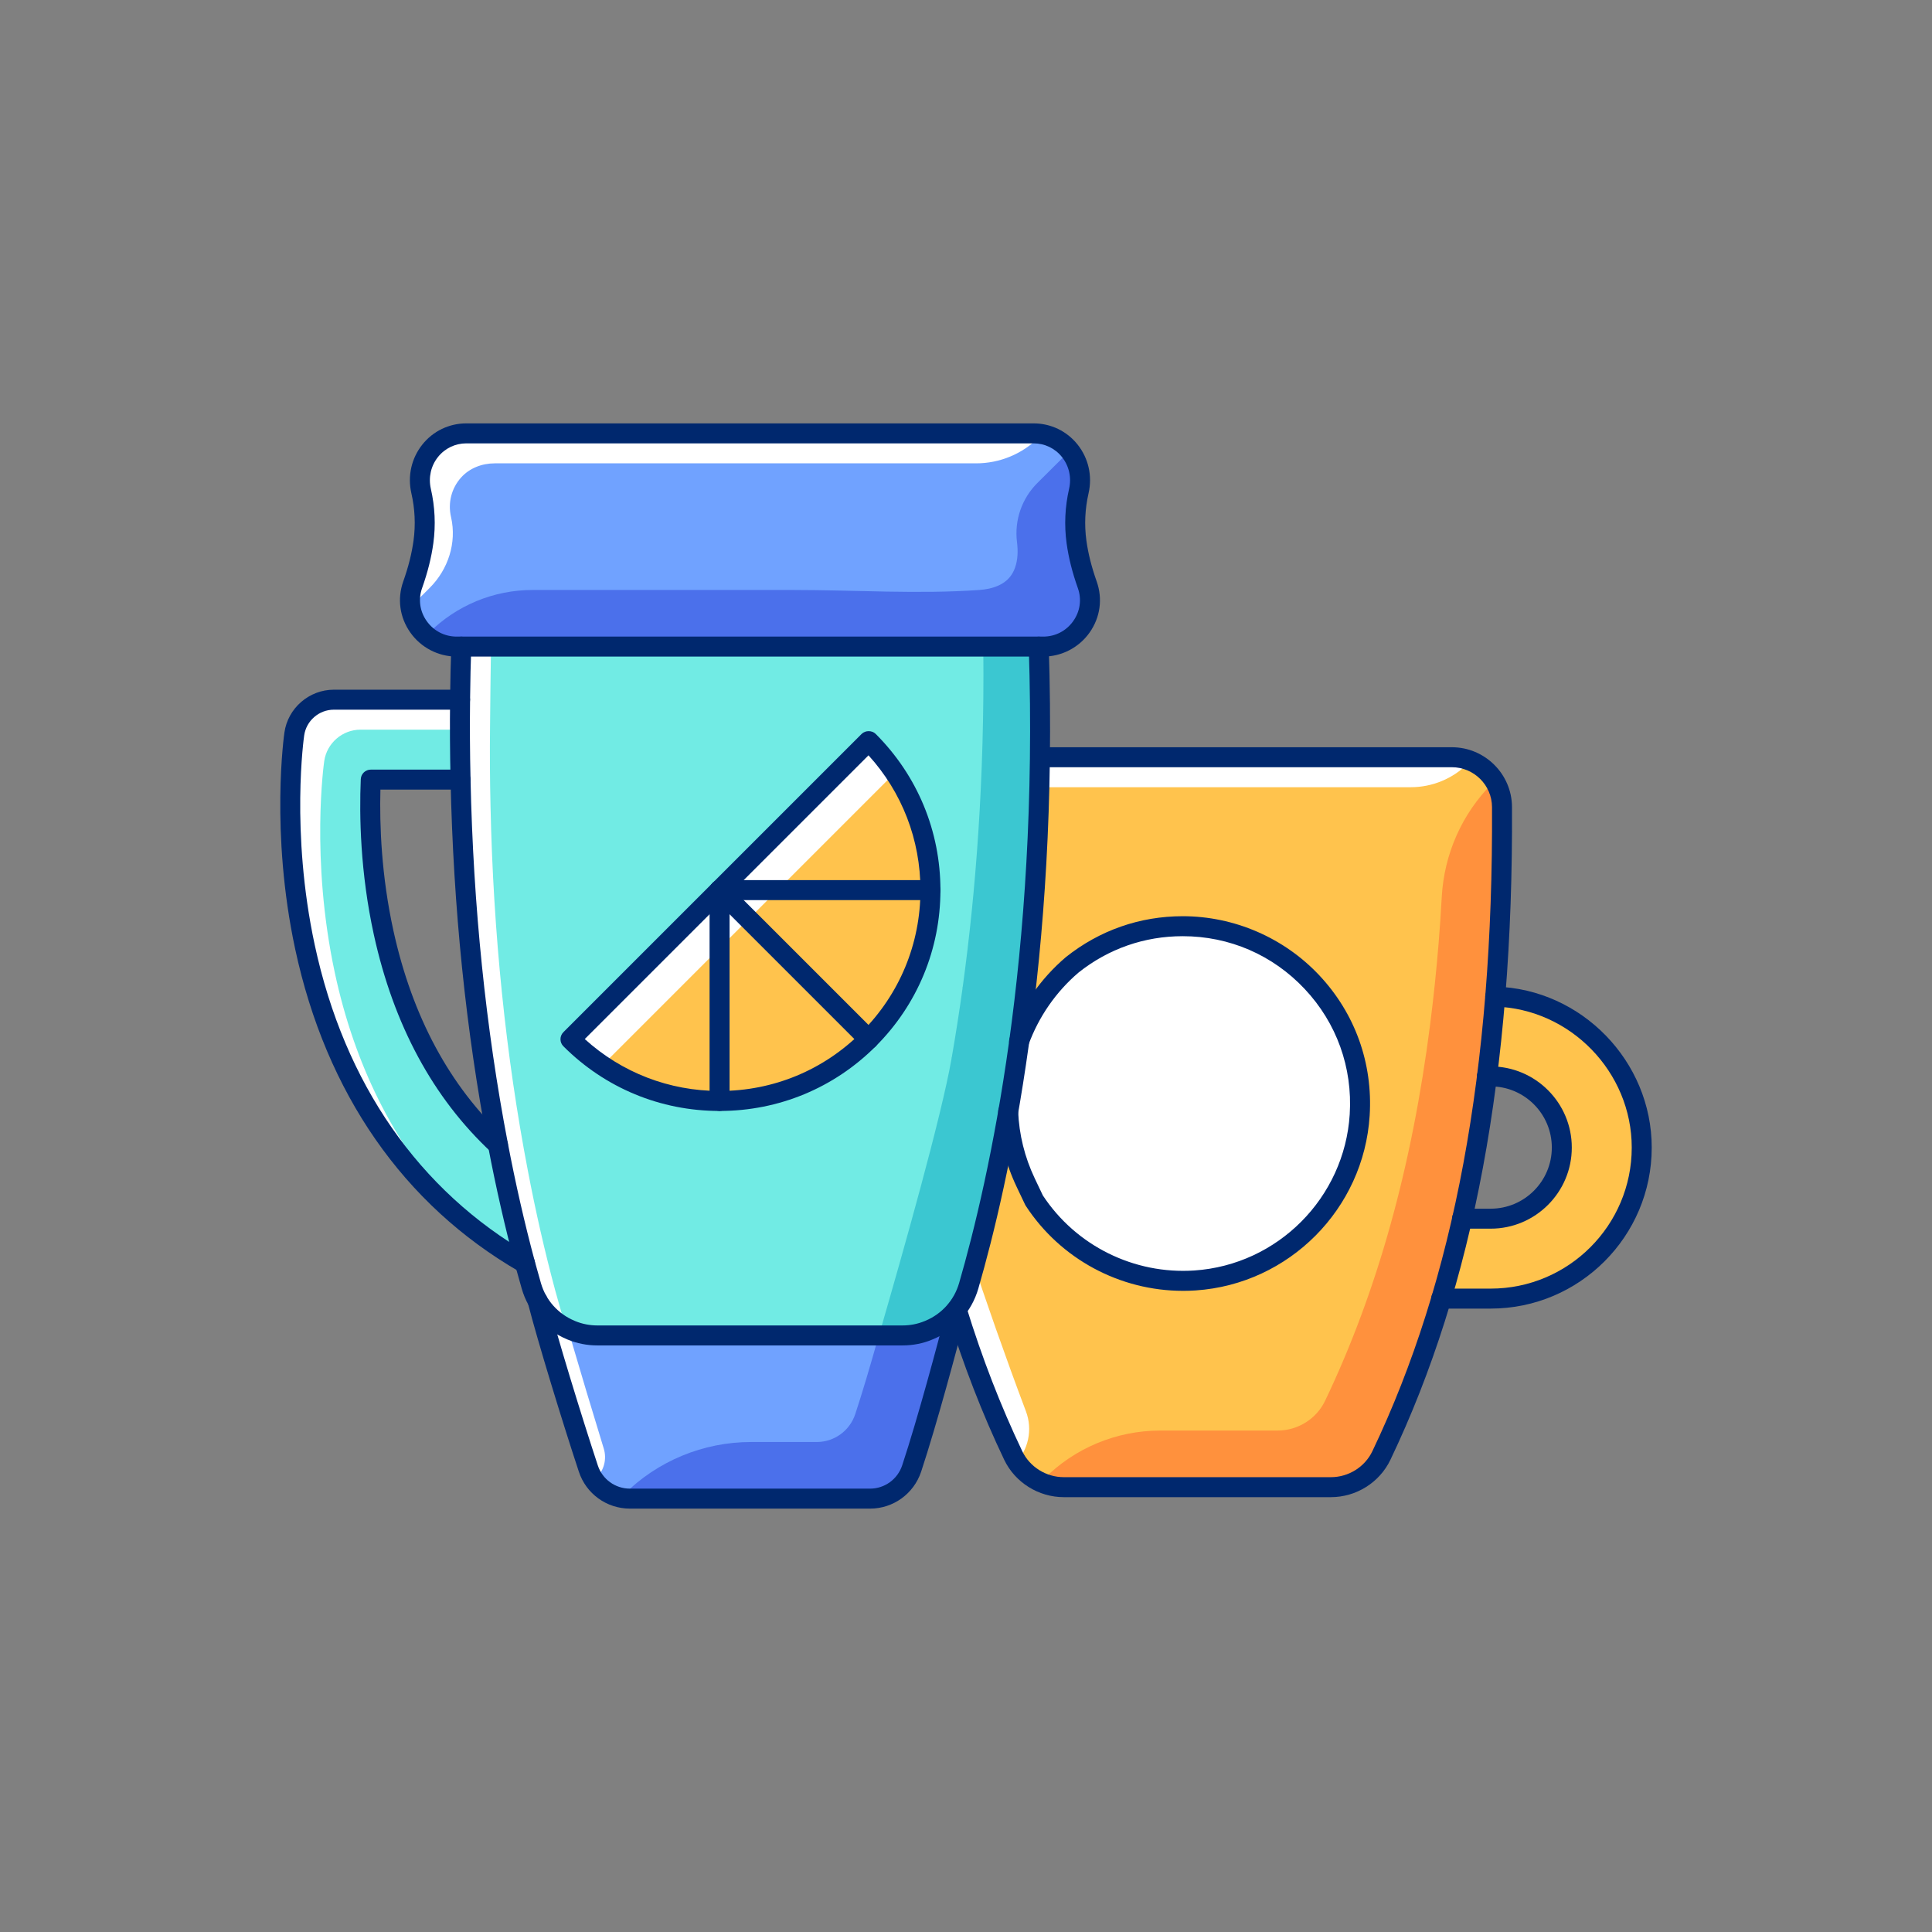
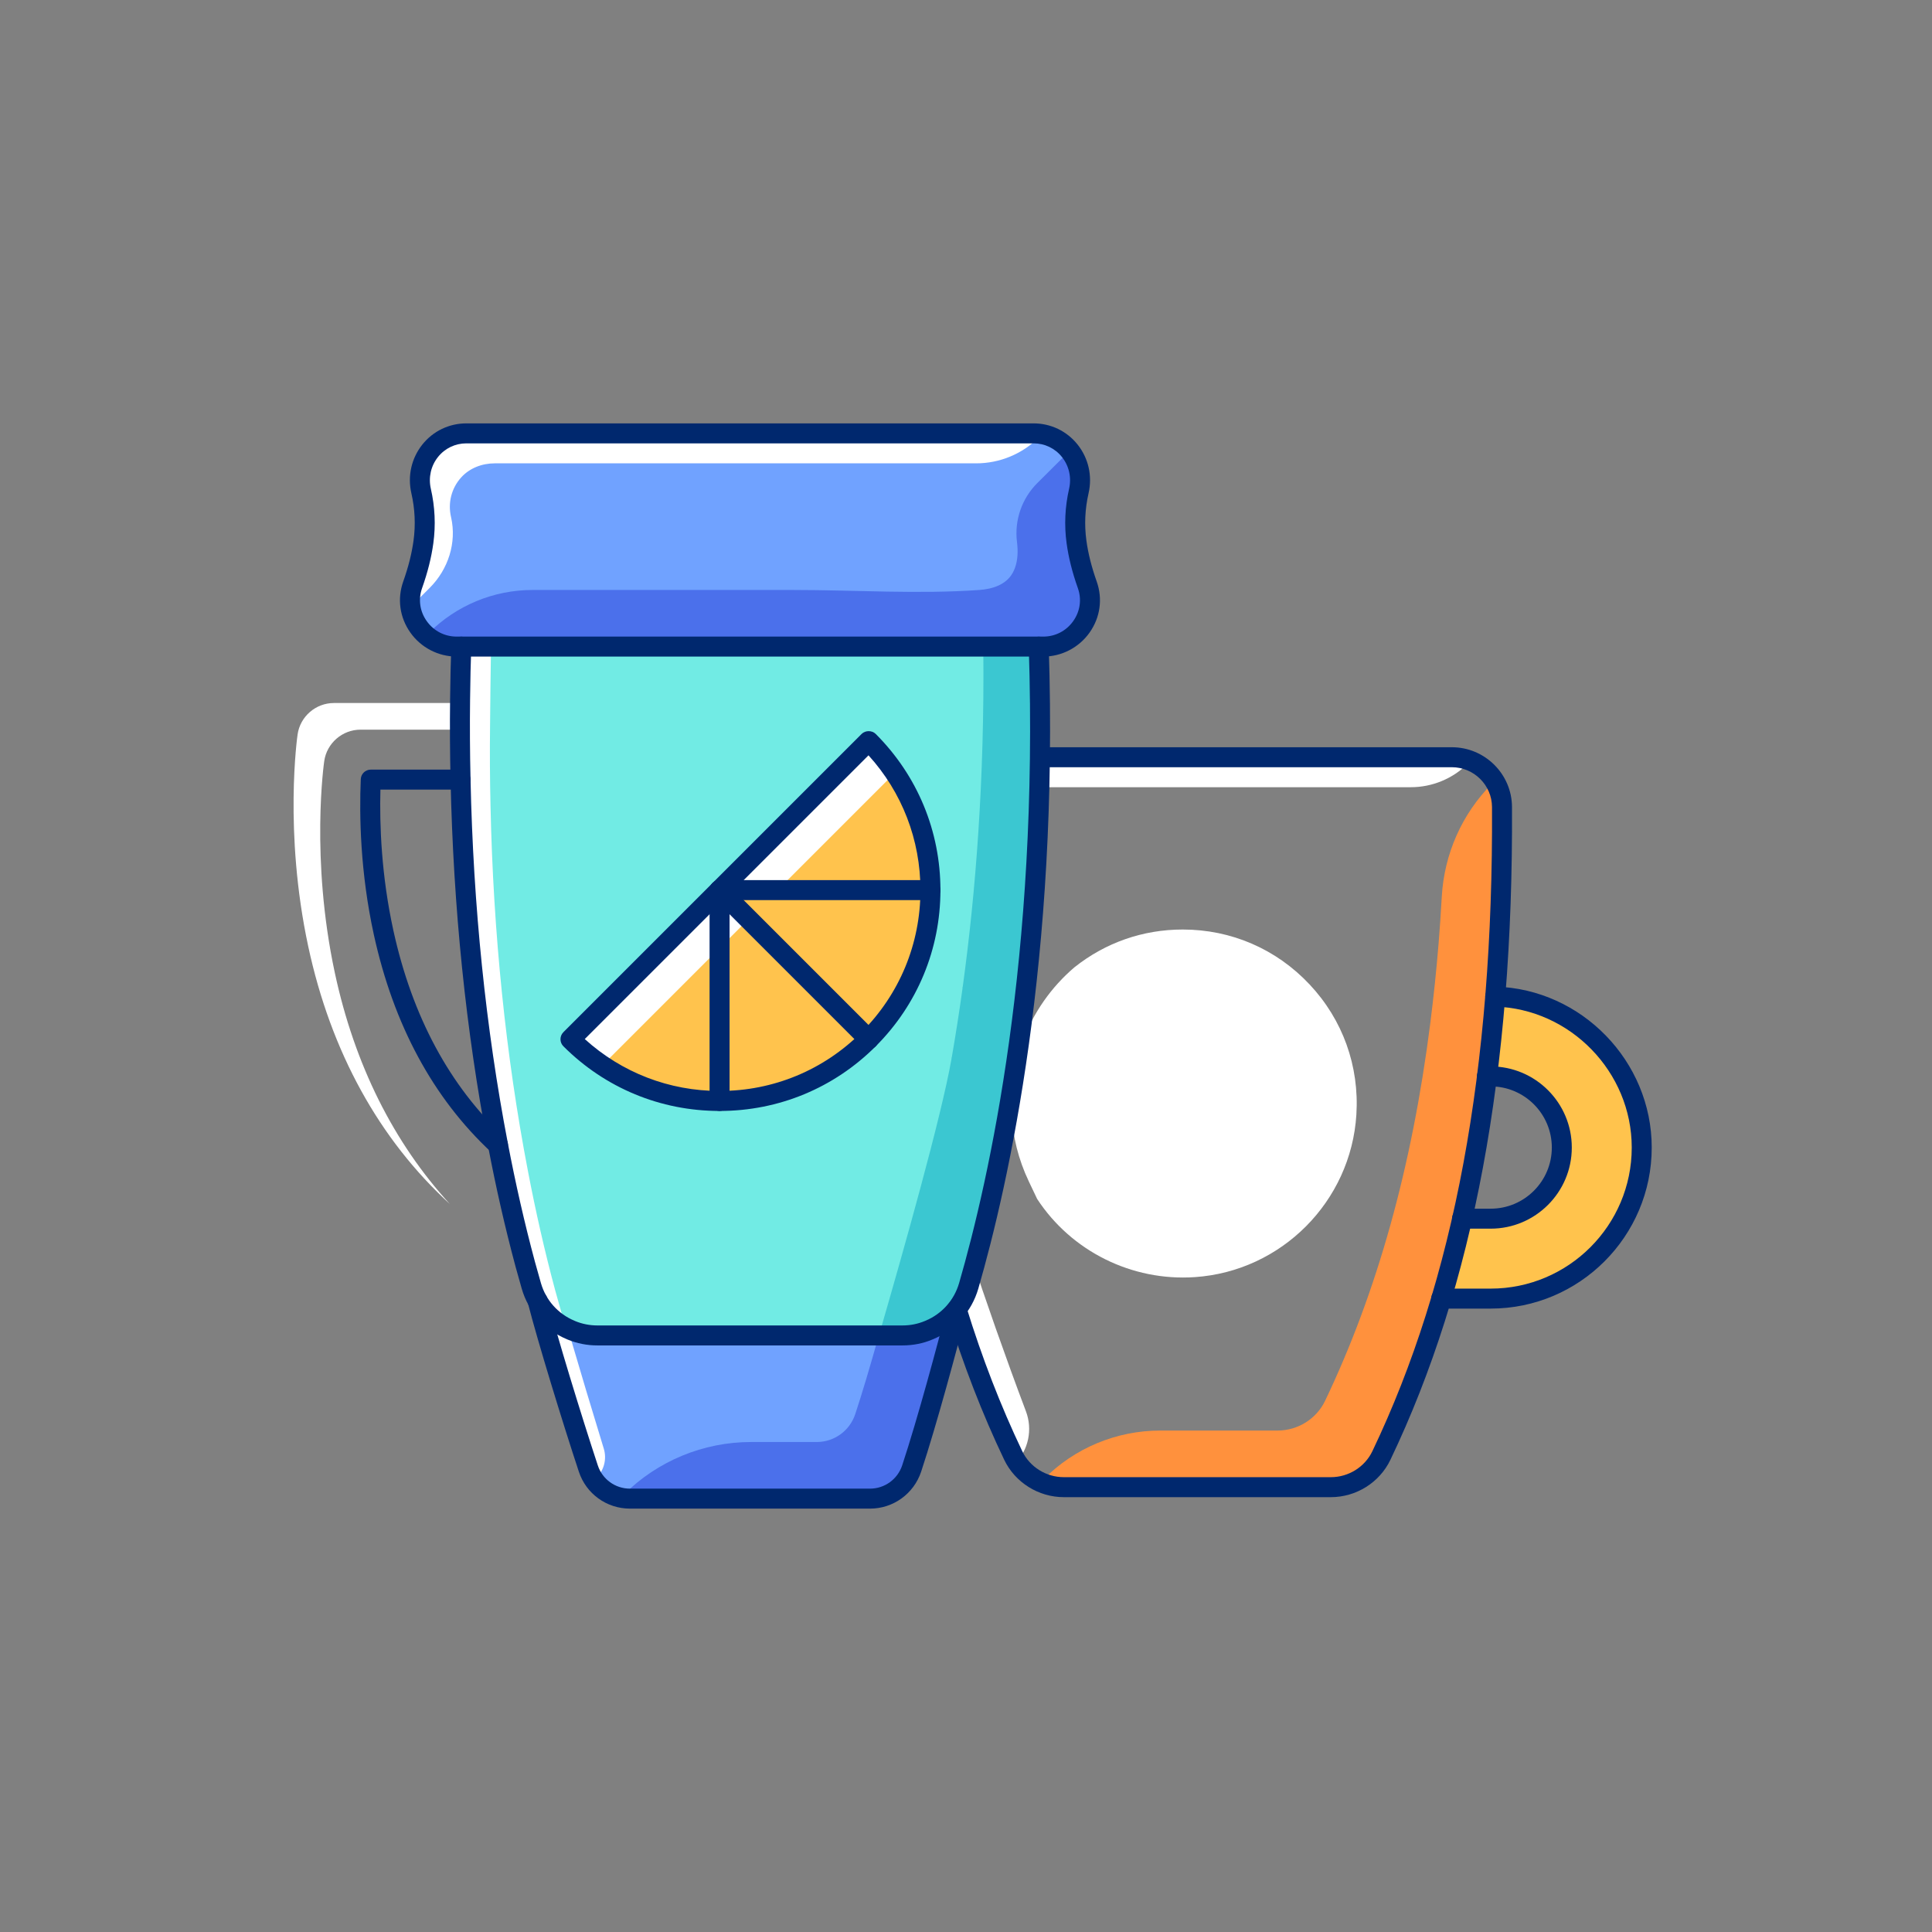
<svg xmlns="http://www.w3.org/2000/svg" id="Слой_1" enable-background="new 0 0 5000 5000" height="512" viewBox="0 0 5000 5000" width="512">
  <rect x="0" y="0" width="5000" height="5000" fill="#808080" stroke="none" />
  <g>
    <path d="m1200.515 2017.433c7.053 329.053 39.592 646.55 96.717 943.704 20.125 105.555 43.624 208.576 69.842 306.219.067.27.126.53.177.8 5.766 20.89 11.043 39.929 16.152 57.453 14.199 49.213 49.457 88.721 96.742 108.408l-1.422 8.812 3.291-7.962c20.268 8.375 41.831 12.617 64.11 12.617h789.652c22.338 0 43.952-4.301 64.245-12.777l2.407-.943c46.578-19.493 81.904-59.01 96.237-108.156 30.478-105.289 68.338-256.29 101.828-448.107-.008-.183-.029-.365-.036-.548-.055-1.356.272-2.61.785-3.774 9.657-55.602 18.957-114.455 27.582-176.79-.174-1.327-.139-2.687.351-4.033.086-.239.196-.467.283-.705 37.862-275.414 62.772-615.061 50.433-1009.652h-1477.765c-1.334 38.153-2.249 79.283-2.823 128.886-.816 67.335-.412 136.824 1.212 206.548z" fill="#71ebe4" />
    <path d="m2679.892 1682h-135.081c3.394 336.232-19.878 628.977-53.253 871.751-.087.238-.197.466-.283.705-.49 1.345-.525 2.706-.352 4.032-8.625 62.335-17.925 121.188-27.582 176.79-.512 1.164-.84 2.418-.785 3.774.007.183.028.365.036.548-26.653 152.654-127.371 507.158-182.769 698.698.043 3.062.112 6.121.141 9.184h55.811c22.338 0 43.952-4.301 64.245-12.777l2.407-.943c46.578-19.493 81.904-59.01 96.237-108.156 30.478-105.289 68.338-256.29 101.828-448.107-.008-.183-.029-.365-.036-.548-.055-1.356.272-2.61.785-3.774 9.657-55.602 18.957-114.455 27.582-176.79-.174-1.327-.139-2.687.351-4.033.086-.239.196-.467.283-.705 37.864-275.411 62.774-615.058 50.435-1009.649z" fill="#3bc7d1" />
    <path d="m2791.662 1617.225c21.084-29.837 26.218-66.593 14.09-100.85-14.157-39.963-23.415-76.862-28.322-112.801-6.111-44.769-4.032-90.11 6.178-134.752 7.844-34.34-.101-69.64-21.808-96.869-21.168-26.547-52.832-41.772-86.869-41.772h-1468.036c-34.037 0-65.701 15.226-86.869 41.781-21.698 27.22-29.644 62.52-21.799 96.86 10.201 44.651 12.28 89.992 6.169 134.761-4.907 35.931-14.165 72.83-28.322 112.793-12.129 34.256-6.994 71.012 14.09 100.841 21.353 30.216 54.793 47.546 91.743 47.546h1518.013c36.948 0 70.388-17.33 91.742-47.538z" fill="#70a2ff" />
    <path d="m2805.751 1516.375c-14.157-39.963-23.415-76.862-28.322-112.801-6.111-44.769-4.032-90.11 6.178-134.752 7.773-34.025-.001-68.968-21.258-96.092-25.665 25.74-51.451 51.36-77.284 76.935-40.465 40.061-60.119 96.585-53.114 153.093l.111.891c2.685 22.028 2.223 45.141-5.279 65.814-1.53 4.217-3.352 8.33-5.5 12.314-17.16 31.812-53.248 42.708-86.913 45.088-158.001 11.169-320.892-.001-479.218-.001h-676.901c-100.684 0-197.244 39.996-268.438 111.191 21.308 17.396 48.878 26.71 77.022 26.71h1508.783c35.724 0 70.737-14.876 92.706-43.046 23.855-30.59 30.173-69.347 17.427-105.344z" fill="#4b70eb" />
    <path d="m1883.044 2312.253 364.915 364.923c95.615-98.658 149.027-227.608 151.18-364.995z" fill="#ffc34d" />
    <path d="m2408.396 3449.924-5.05-7.264 3.325 7.954c-22.414 9.359-46.259 14.106-70.895 14.106h-789.652c-24.543 0-48.329-4.688-70.692-13.93l1.397-8.821-3.316 7.954c-23.978-9.982-44.97-24.757-62.368-42.895 29.524 106.742 82.927 279.842 119.627 390.852 14.165 43.035 54.137 71.938 99.478 71.938h621.46c45.156 0 85.144-28.92 99.495-71.963 36.381-110.042 82.261-278.556 108.735-380.24-15.092 13.326-32.409 24.312-51.544 32.309z" fill="#70a2ff" />
    <path d="m2408.396 3449.924-5.05-7.264 3.325 7.954c-22.414 9.359-46.259 14.106-70.895 14.106h-63.835c-19.489 69.234-40.271 139.682-58.637 195.235-14.351 43.043-54.339 71.963-99.495 71.963h-170.113c-123.696 0-242.325 49.138-329.791 136.604 5.346.836 10.801 1.296 16.344 1.296h621.46c45.156 0 85.144-28.92 99.495-71.963 36.381-110.042 82.261-278.556 108.735-380.24-15.091 13.326-32.408 24.312-51.543 32.309z" fill="#4b70eb" />
-     <path d="m3839.405 2785.732c0-.456.19-.848.259-1.285 8.464-66.86 15.641-135.177 21.328-205.235 0-.081-.042-.148-.04-.229.004-.147.087-.264.099-.408 12.582-155.253 18.408-318.426 17.492-490.112-.362-66.24-54.734-120.132-121.201-120.132h-1057.559c-3.279 249.816-21.019 473.039-45.527 666.918 28.61-55.137 67.774-104.559 115.295-145.079 83.705-66.669 184.352-101.809 291.296-101.809 128.549 0 252.781 53.758 340.837 147.487 89.285 95.042 133.961 219.375 125.789 350.095-14.57 233.127-201.27 420.762-434.271 436.451-10.538.707-21.05 1.061-31.521 1.061-157.562 0-305.84-79.404-392.558-212.178l-22.313-46.738c-19.19-40.379-32.398-82.619-39.783-126.096-30.881 165.266-64.336 297.081-91.805 391.981-6.378 21.866-16.678 41.871-29.932 59.539 40.49 131.173 89.158 256.747 144.754 373.226 22.49 46.747 70.802 76.971 123.053 76.971h691.227c52.31 0 100.547-30.216 122.885-76.971 134.888-282.182 225.059-605.348 272.266-977.115-.007-.121-.07-.221-.07-.342z" fill="#ffc34d" />
    <g>
      <path d="m3878.543 2088.462c-.121-22.102-6.36-42.761-16.95-60.571-78.253 78.253-124.194 182.806-130.33 293.302-2.242 40.376-4.93 80.22-8.112 119.482-.012.144-.095.261-.099.408-.002.081.04.148.04.229-5.687 70.058-12.864 138.376-21.328 205.235-.069.437-.259.829-.259 1.285 0 .121.063.221.069.34-47.208 371.767-137.378 694.933-272.267 977.115-22.338 46.755-70.574 76.971-122.885 76.971h-303.592c-113.252 0-221.894 45.16-301.548 125.667l-1.257 1.27c16.567 6.995 34.536 10.963 53.071 10.963h691.227c52.31 0 100.547-30.216 122.885-76.971 134.888-282.182 225.059-605.348 272.266-977.115-.005-.119-.068-.219-.068-.34 0-.456.19-.848.259-1.285 8.464-66.86 15.641-135.177 21.328-205.235 0-.081-.042-.148-.04-.229.004-.147.087-.264.099-.408 12.581-155.254 18.407-318.426 17.491-490.113z" fill="#ff913d" />
    </g>
    <path d="m1870.86 2324.443v516.031c137.323-2.082 266.23-55.463 364.912-151.11z" fill="#ffc34d" />
    <path d="m1853.622 2324.439-365.018 365.022c98.687 95.659 227.703 148.938 365.018 151.017z" fill="#ffc34d" />
    <path d="m2399.143 2294.944c-2.154-137.303-55.455-266.287-151.086-364.943l-365.011 365.015z" fill="#ffc34d" />
    <path d="m2662.38 3057.131 21.74 45.728c88.511 135.384 245.029 213.348 407.918 202.331 224.399-15.108 404.198-195.808 418.229-420.325 7.87-125.923-35.157-245.677-121.151-337.218-86.061-91.6-202.642-142.05-328.271-142.05-102.996 0-199.94 33.844-280.337 97.87-60.321 51.445-106.738 118.075-134.259 192.583-8.875 64.379-18.459 125.128-28.43 182.377 2.799 62.169 17.746 122.287 44.561 178.704z" fill="#fff" />
    <path d="m3877.45 2588.491c-5.323 64.261-11.918 127.043-19.577 188.624 106.251.015 192.692 86.464 192.692 192.718 0 106.261-86.457 192.719-192.719 192.719h-67.219c-14.854 64.847-31.282 128.055-49.332 189.613h116.55c210.814 0 382.331-171.517 382.331-382.331.002-202.019-162.015-371.2-362.726-381.343z" fill="#ffc34d" />
-     <path d="m1280.835 2967.069c-146.596-137.461-246.351-323.017-296.454-551.649-34.888-159.371-37.455-304.485-33.465-398.155.194-4.612 3.99-8.248 8.61-8.248h223.623c-1.393-63.976-1.762-127.633-1.11-189.613h-318.001c-46.923 0-87.273 34.98-93.864 81.365-.379 2.542-36.31 250.87 27.472 548.234 76.454 356.375 265.708 633.064 547.427 802.111-23.916-91.079-45.558-186.396-64.238-284.045z" fill="#71ebe4" />
    <g fill="#fff">
      <path d="m1452.353 3394.559c-5.109-17.524-10.386-36.563-16.152-57.453-.05-.269-.109-.53-.177-.8-26.218-97.643-49.718-200.664-69.842-306.219-57.125-297.154-89.664-614.651-96.717-943.704-1.625-69.724-2.028-139.213-1.212-206.547.505-43.689 1.276-147.594 2.364-197.836h-68.491c-1.334 38.153-2.249 79.283-2.823 128.886-.816 67.334-.412 136.823 1.212 206.547 7.053 329.053 39.592 646.55 96.717 943.704 20.125 105.555 43.624 208.576 69.842 306.219.067.27.126.53.177.8 5.766 20.89 11.043 39.929 16.152 57.453 12.695 43.997 42.296 80.122 82.201 101.378-5.433-10.229-9.963-21.034-13.251-32.428z" />
      <path d="m2674.929 1130.181h-1463.605c-32.786 0-65.195 12.324-87.055 36.758-24.884 27.812-34.379 65.389-26.043 101.883 10.201 44.651 12.28 89.992 6.169 134.761-4.907 35.931-14.165 72.83-28.322 112.793-5.45 15.393-7.226 31.272-5.823 46.819l41.919-41.919c47.718-47.718 70.091-116.462 55.28-182.3-.09-.401-.181-.802-.273-1.204-8.337-36.494 1.159-74.071 26.043-101.883 21.861-24.434 54.27-36.758 87.055-36.758h1245.918c60.948 0 119.406-24.187 162.536-67.251l.682-.681c-4.77-.617-9.589-1.018-14.481-1.018z" />
      <path d="m1543.895 3824.11c19.67-19.67 26.825-48.594 18.644-75.182-28.142-91.461-62.676-206.905-89.758-299.356-23.665-9.977-44.421-24.596-61.636-42.543 29.524 106.742 82.927 279.842 119.627 390.852 3.137 9.532 7.67 18.257 13.123 26.229z" />
      <g>
-         <path d="m3799.021 1976.039c-13.037-4.82-26.996-7.709-41.68-7.709h-1057.558c-.306 23.294-.861 46.12-1.412 68.95h952.801c55.454 0 108.637-22.029 147.849-61.241z" />
+         <path d="m3799.021 1976.039c-13.037-4.82-26.996-7.709-41.68-7.709h-1057.558c-.306 23.294-.861 46.12-1.412 68.95h952.801c55.454 0 108.637-22.029 147.849-61.241" />
        <path d="m2625.583 3789.416c.198-.199.395-.399.593-.598 35.563-35.894 46.763-89.223 28.893-136.485-51.564-136.369-109.599-302.251-140.385-397.647-7.256 27.361-14.293 52.684-20.966 75.737-6.378 21.866-16.678 41.871-29.932 59.539 40.49 131.173 89.158 256.747 144.753 373.226 4.589 9.539 10.49 18.182 17.044 26.228z" />
      </g>
      <g>
        <path d="m2203.451 2112.507 106.177-106.177c-18.005-26.987-38.527-52.556-61.571-76.329l-365.011 365.015 137.918-.019z" />
-         <path d="m2003.724 2312.236-120.68.017 60.331 60.333z" />
        <path d="m1853.622 2462.34v-137.901l-365.018 365.022c23.774 23.045 49.345 43.565 76.333 61.568z" />
        <path d="m1931.188 2384.773-60.328-60.33v120.66z" />
      </g>
      <path d="m866.597 2517.953c-63.782-297.364-27.851-545.692-27.472-548.234 6.59-46.385 46.94-81.365 93.864-81.365h248.896c-.036-23.101-.084-46.232.155-68.95h-318.002c-46.923 0-87.273 34.98-93.864 81.365-.379 2.542-36.31 250.87 27.472 548.234 58.696 273.602 184.109 499.994 366.576 667.008-145.255-158.481-246.646-360.428-297.625-598.058z" />
    </g>
    <g>
      <path d="m2335.776 3481.958h-789.652c-26.816 0-52.815-5.126-77.274-15.234-.572-.236-1.136-.488-1.692-.766l-.261-.126-.008.008c-56.998-23.727-99.495-71.349-116.606-130.653-5.185-17.785-10.563-37.21-16.455-58.539-.151-.539-.286-1.094-.396-1.641-26.302-98.081-49.878-201.497-70.07-307.405-57.47-299.005-90.219-618.447-97.315-949.411-1.633-70.086-2.037-139.988-1.22-207.717.623-53.438 1.616-97.298 3.123-138.035.53-14.258 12.44-25.2 26.799-24.88 14.266.53 25.41 12.524 24.88 26.799-1.498 40.283-2.474 83.73-3.089 136.73-.817 67.141-.412 136.427 1.203 205.95 7.036 328.111 39.475 644.64 96.414 940.842 20.049 105.167 43.447 207.776 69.564 305.007.118.429.219.867.312 1.305 5.681 20.554 10.883 39.315 15.916 56.594 12.751 44.205 44.39 79.648 86.819 97.315.547.227 1.094.48 1.624.74l.202.093c18.172 7.508 37.522 11.312 57.529 11.312h789.652c20.049 0 39.424-3.846 57.604-11.447.825-.345 1.523-.623 2.121-.858 42.235-17.785 73.79-53.169 86.617-97.155 78.52-271.264 206.379-845.969 180.321-1646.546-.471-14.275 10.723-26.218 24.998-26.681 14.157-.513 26.218 10.723 26.681 24.998 26.294 807.706-102.954 1388.404-182.341 1662.655-17.28 59.246-59.826 106.834-116.74 130.611-.665.286-1.338.53-2.029.758.522-.168-.48.269-1.246.53-22.968 9.654-49.06 14.847-75.985 14.847z" fill="#00286e" />
    </g>
    <g>
      <path d="m2699.919 1699.238h-1518.013c-47.58 0-92.408-23.222-119.897-62.124-27.632-39.096-34.349-87.299-18.433-132.244 13.357-37.715 22.077-72.376 26.656-105.95 5.547-40.645 3.661-81.828-5.614-122.422-10.201-44.617.168-90.556 28.449-126.032 27.742-34.803 69.236-54.76 113.828-54.76h1468.034c44.592 0 86.078 19.956 113.828 54.76 28.28 35.468 38.65 81.407 28.457 126.032-9.284 40.586-11.177 81.777-5.622 122.413 4.579 33.583 13.298 68.243 26.656 105.95 15.916 44.954 9.2 93.165-18.433 132.261-27.489 38.894-72.308 62.116-119.896 62.116zm-1493.024-551.82c-28.769 0-55.517 12.861-73.394 35.283-18.407 23.096-25.141 53.085-18.466 82.274 10.664 46.688 12.827 94.108 6.439 140.939-5.067 37.118-14.603 75.128-29.147 116.219-10.235 28.903-5.892 59.936 11.918 85.135 18.079 25.587 46.385 40.257 77.661 40.257h1518.013c31.277 0 59.591-14.67 77.67-40.249 17.81-25.2 22.153-56.241 11.91-85.152-14.544-41.082-24.08-79.092-29.147-116.219-6.397-46.831-4.225-94.251 6.447-140.93 6.674-29.189-.067-59.178-18.475-82.274-17.877-22.422-44.634-35.283-73.394-35.283z" fill="#00286e" />
    </g>
    <g>
-       <path d="m1358.75 3295.535c-5.521 0-10.63-1.717-14.83-4.646-299.435-173.074-499.956-461.634-579.982-834.656-65.078-303.433-28.247-557.972-27.868-560.506 8.955-63.084 63.984-110.798 127.968-110.798h326.646c14.283 0 25.856 11.573 25.856 25.856s-11.573 25.856-25.856 25.856h-326.646c-38.397 0-71.408 28.609-76.803 66.551-.387 2.634-35.864 247.857 27.27 542.199 77.03 359.101 269.69 636.358 557.139 801.789 8.021 4.621 12.962 13.164 12.962 22.414 0 14.284-11.573 25.941-25.856 25.941z" fill="#00286e" />
-     </g>
+       </g>
    <g>
      <path d="m1288.756 2988.618c-6.313 0-12.634-2.298-17.616-6.935-150.349-140.097-252.494-329.365-303.601-562.568-35.283-161.181-37.875-307.894-33.844-402.582.589-13.837 11.977-24.754 25.831-24.754h232.37c14.283 0 25.856 11.573 25.856 25.856s-11.573 25.856-25.856 25.856h-207.389c-2.382 91.415 2.39 222.203 33.549 364.555 48.809 222.741 145.82 403.011 288.333 535.794 10.445 9.738 11.026 26.1 1.296 36.546-5.091 5.471-12.002 8.232-18.929 8.232z" fill="#00286e" />
    </g>
    <g>
      <path d="m1862.544 2875.152c-.21-.008-.421-.008-.631 0-152.495 0-295.9-59.422-403.828-167.359-10.1-10.092-10.1-26.471 0-36.563l771.741-771.75c9.696-9.696 26.866-9.696 36.563 0 107.97 107.97 167.435 251.476 167.435 404.08 0 152.705-59.464 296.261-167.435 404.232-107.912 107.929-251.333 167.36-403.845 167.36zm-.32-51.713h.295c138.734 0 269.151-54.044 367.307-152.209 98.198-98.207 152.284-228.776 152.284-367.669 0-130.14-47.555-253.016-134.449-348.791l-734.287 734.295c95.724 86.844 218.516 134.374 348.563 134.374z" fill="#00286e" />
    </g>
    <g>
      <path d="m2248.107 2715.368c-6.615 0-13.231-2.525-18.281-7.575l-385.866-385.875c-10.1-10.1-10.1-26.471 0-36.563 10.1-10.1 26.462-10.1 36.562 0l385.866 385.875c10.1 10.1 10.1 26.471 0 36.563-5.05 5.05-11.665 7.575-18.281 7.575z" fill="#00286e" />
    </g>
    <g>
      <path d="m1862.241 2329.493c-14.275 0-25.856-11.573-25.856-25.856 0-14.275 11.573-25.856 25.856-25.856l545.726-.076c14.275 0 25.856 11.573 25.856 25.856 0 14.275-11.573 25.856-25.856 25.856z" fill="#00286e" />
    </g>
    <g>
      <path d="m1862.241 2875.152c-14.283 0-25.856-11.573-25.856-25.856v-545.659c0-14.283 11.573-25.856 25.856-25.856s25.856 11.573 25.856 25.856v545.659c0 14.283-11.573 25.856-25.856 25.856z" fill="#00286e" />
    </g>
    <g>
      <path d="m2251.709 3904.294h-621.46c-60.264 0-113.399-38.431-132.219-95.631-42.311-127.96-106.826-338.446-131.731-435.837-3.543-13.829 4.806-27.918 18.643-31.453 13.787-3.552 27.918 4.798 31.453 18.643 24.653 96.364 88.687 305.251 130.746 432.453 11.834 35.965 45.232 60.113 83.107 60.113h621.46c37.724 0 71.139-24.181 83.141-60.18 40.081-121.227 91.894-314.29 116.193-409.24 3.535-13.846 17.633-22.153 31.453-18.643 13.837 3.535 22.187 17.625 18.643 31.454-24.459 95.597-76.668 290.1-117.212 412.724-19.07 57.209-72.197 95.597-132.217 95.597z" fill="#00286e" />
    </g>
    <g>
      <path d="m3444.323 3874.634h-691.227c-65.415 0-125.915-37.884-154.128-96.523-56.78-118.946-106.422-247.091-147.588-380.943-4.2-13.652 3.459-28.12 17.111-32.312 13.644-4.208 28.112 3.459 32.312 17.111 40.426 131.436 89.142 257.199 144.793 373.797 19.619 40.771 61.83 67.157 107.499 67.157h691.227c45.703 0 87.837-26.361 107.331-67.166 211.993-443.479 313.28-988.818 309.653-1667.2-.312-56.788-46.949-102.988-103.964-102.988h-1064.922c-14.284 0-25.856-11.573-25.856-25.856s11.573-25.856 25.856-25.856h1064.922c85.38 0 155.213 69.278 155.676 154.422 3.67 686.37-99.276 1239.099-314.703 1689.774-28.036 58.674-88.476 96.583-153.992 96.583z" fill="#00286e" />
    </g>
    <g>
      <path d="m3857.846 3179.788h-74.118c-14.283 0-25.856-11.573-25.856-25.856s11.573-25.856 25.856-25.856h74.118c87.256 0 158.243-70.987 158.243-158.243s-70.987-158.244-158.243-158.244h-9.823c-14.283 0-25.856-11.573-25.856-25.856s11.573-25.856 25.856-25.856h9.823c115.772 0 209.956 94.184 209.956 209.956s-94.183 209.955-209.956 209.955z" fill="#00286e" />
    </g>
    <g>
      <path d="m3857.846 3386.638h-128.07c-14.283 0-25.856-11.573-25.856-25.856s11.573-25.856 25.856-25.856h128.07c201.312 0 365.094-163.782 365.094-365.094 0-195.53-158.849-359.16-354.11-364.757-14.275-.413-25.511-12.314-25.107-26.589.413-14.275 12.188-25.654 26.589-25.107 222.952 6.397 404.341 193.224 404.341 416.453 0 229.828-186.979 416.806-416.807 416.806z" fill="#00286e" />
    </g>
    <g>
-       <path d="m3061.68 3340.691c-163.361 0-317.076-82.316-406.992-219.989-.631-.976-1.204-1.986-1.7-3.038l-21.74-45.728c-29.139-61.299-45.291-126.672-48.018-194.284-.573-14.275 10.529-26.302 24.796-26.883 14.283-.244 26.311 10.529 26.875 24.796 2.449 60.609 16.926 119.207 43.052 174.168l20.975 44.129c85.843 130.283 235.972 204.569 391.96 194.133 215.781-14.527 388.686-188.3 402.178-404.207 7.567-121.117-33.81-236.301-116.513-324.331-82.762-88.107-194.882-136.621-315.704-136.621-99.057 0-192.281 32.548-269.597 94.116-58.21 49.659-103.282 114.577-129.677 187.18-4.882 13.433-19.762 20.318-33.128 15.47-13.425-4.873-20.352-19.712-15.47-33.128 29.442-81.003 79.715-153.412 145.391-209.417 87.231-69.497 191.599-105.933 302.481-105.933 133.288 0 262.098 55.736 353.395 152.924 92.584 98.543 138.902 227.446 130.435 362.973-15.108 241.738-208.702 436.3-450.322 452.569-10.912.731-21.828 1.101-32.677 1.101z" fill="#00286e" />
-     </g>
+       </g>
  </g>
</svg>